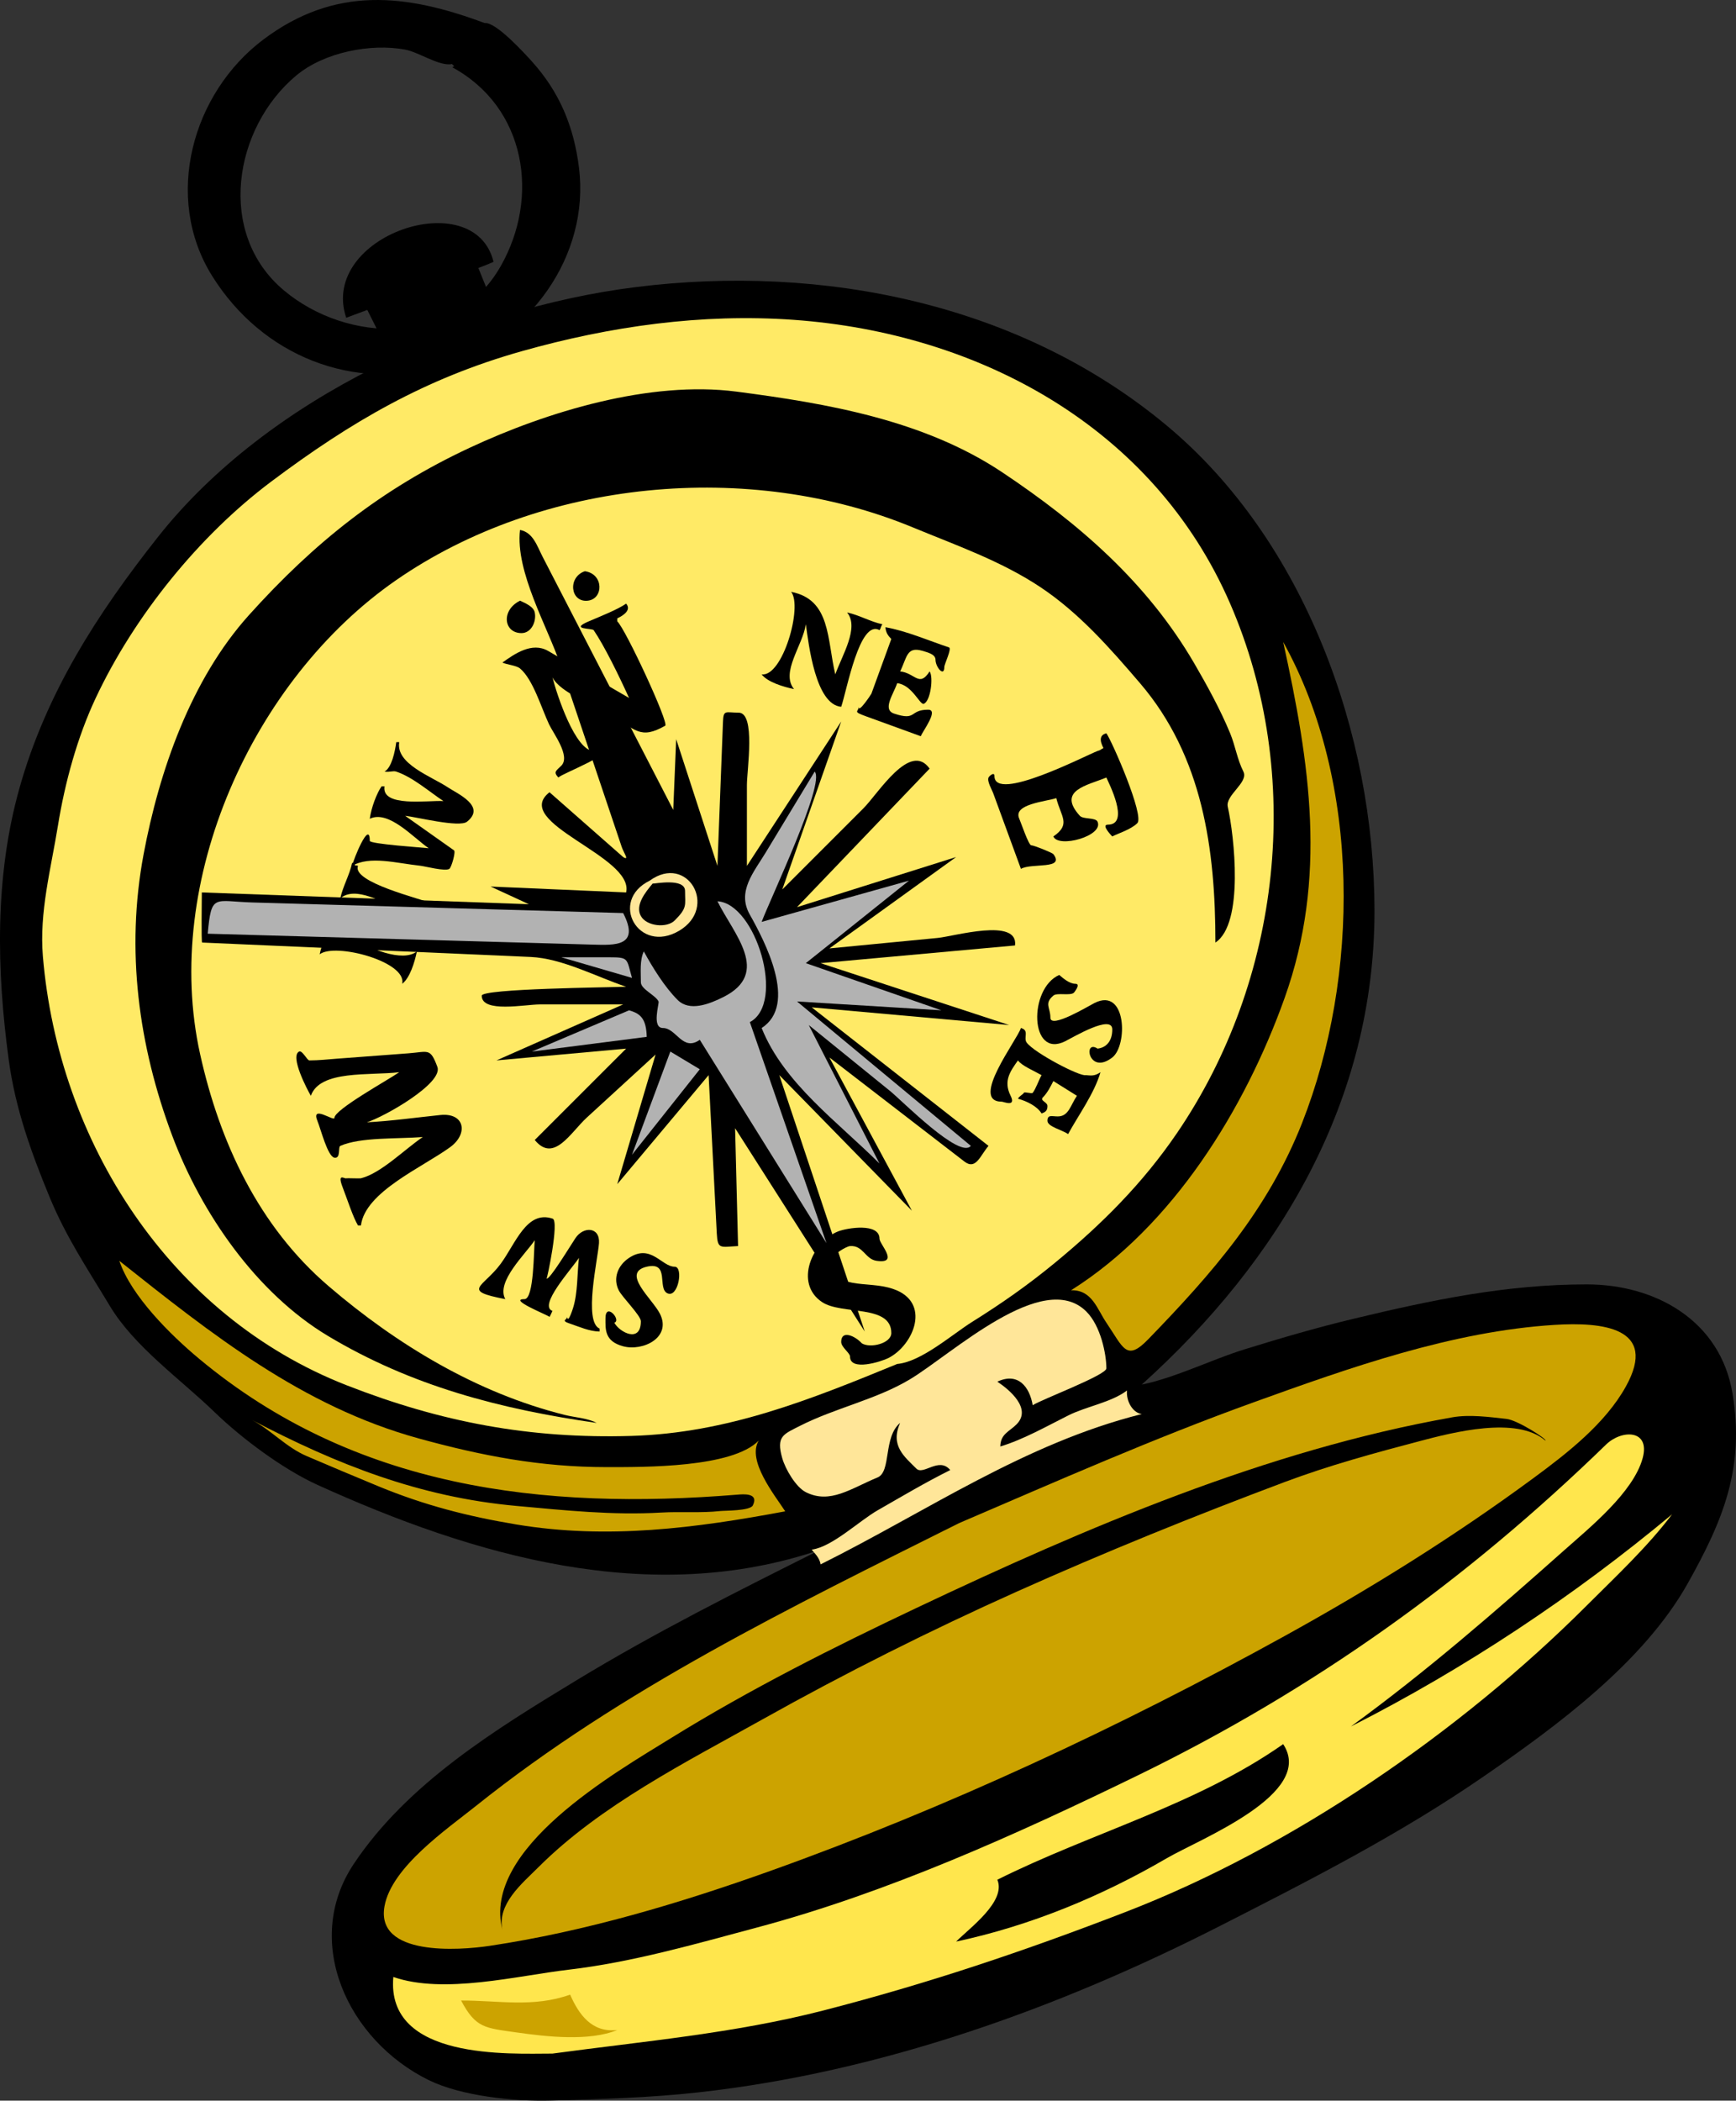
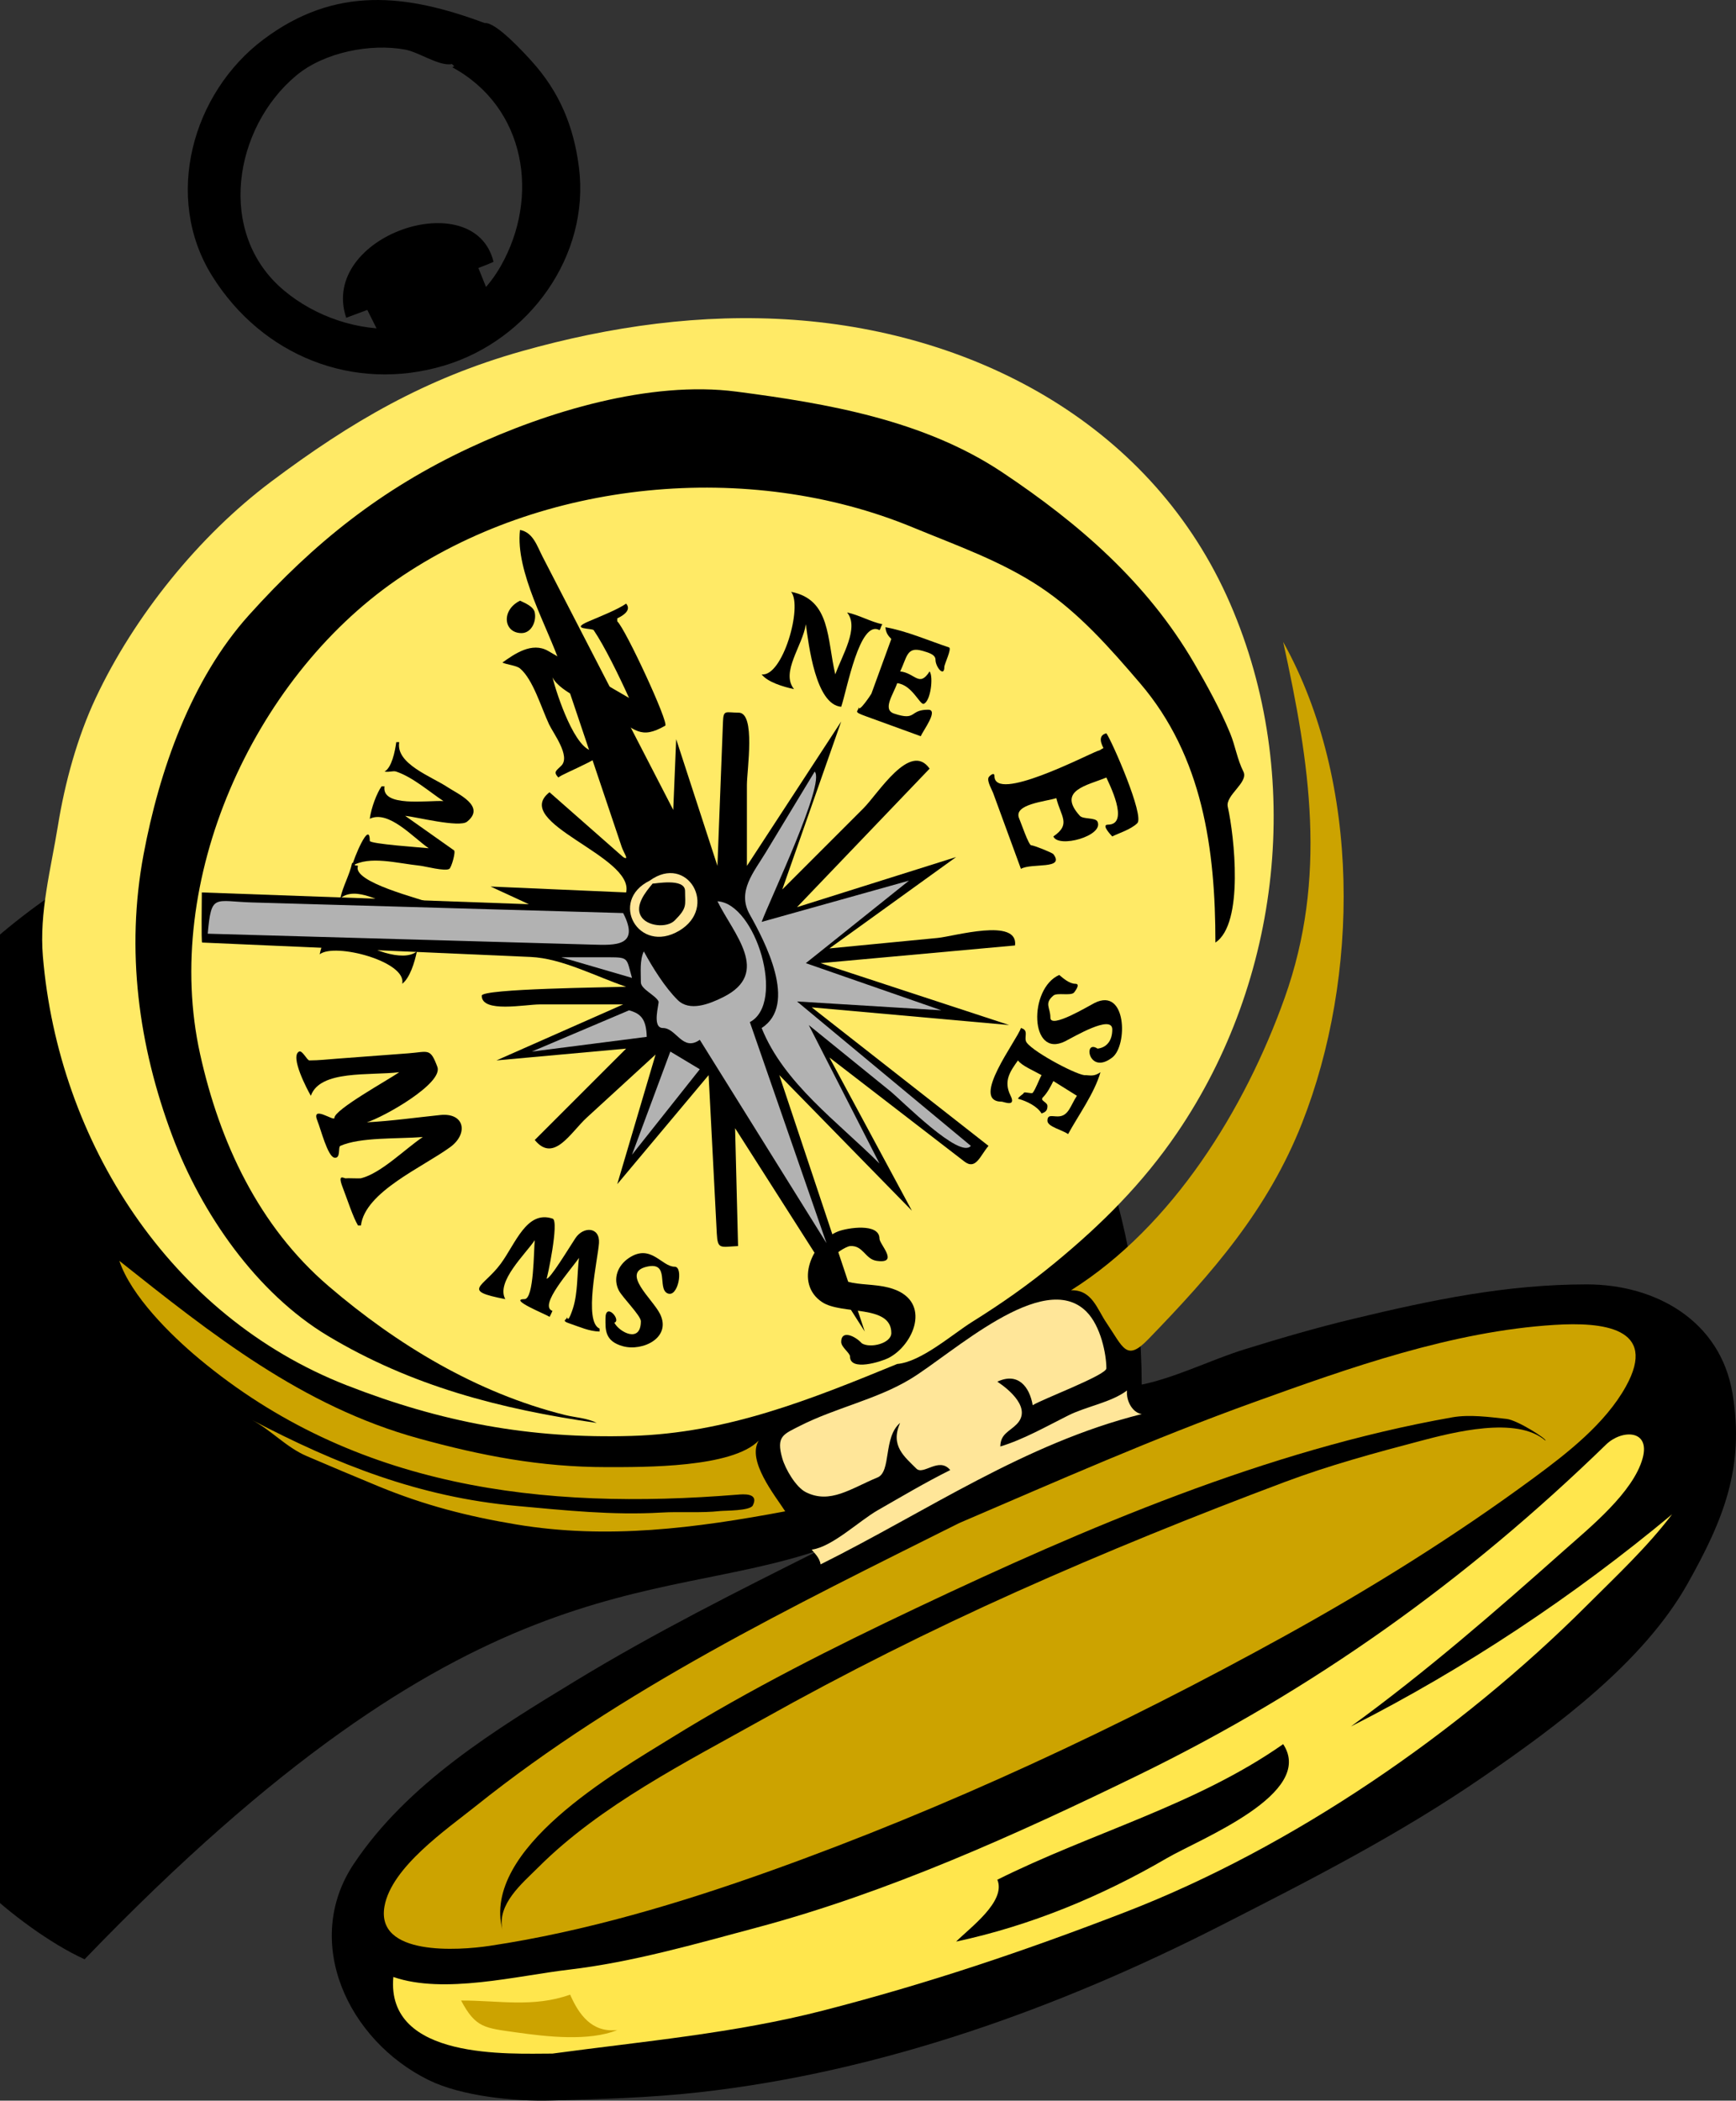
<svg xmlns="http://www.w3.org/2000/svg" xmlns:ns1="http://www.inkscape.org/namespaces/inkscape" xmlns:ns2="http://sodipodi.sourceforge.net/DTD/sodipodi-0.dtd" height="268.452" id="Layer_1" ns1:version="0.47 r22583" ns2:docname="compass.svg" ns2:version="0.32" style="overflow:visible;enable-background:new 0 0 221.897 268.452;" version="1.0" viewBox="0 0 221.897 268.452" width="221.897" xml:space="preserve">
  <rect x="0" y="0" width="221.897" height="268.452" fill="#333333" stroke="none" />
  <defs id="defs88">
    <ns1:perspective ns2:type="inkscape:persp3d" ns1:vp_x="0 : 134.226 : 1" ns1:vp_y="0 : 1000 : 0" ns1:vp_z="221.897 : 134.226 : 1" ns1:persp3d-origin="110.9485 : 89.483999 : 1" id="perspective49" />
  </defs>
  <ns2:namedview bordercolor="#666666" borderopacity="1.0" id="base" ns1:current-layer="Layer_1" ns1:cx="110.9485" ns1:cy="134.226" ns1:pageopacity="0.0" ns1:pageshadow="2" ns1:window-height="662" ns1:window-width="802" ns1:window-x="80" ns1:window-y="9" ns1:zoom="1.408073" pagecolor="#ffffff" showgrid="false" ns1:window-maximized="0" />
  <g id="g3">
-     <path d="M104.887,198.034c-10.593,5.296-21.098,10.563-31.231,16.715c-10.353,6.285-21.593,13.18-28.442,23.457   c-6.612,9.922-0.774,22.525,9.584,27.618c4.156,2.043,10.907,2.743,15.593,2.612c6.354-0.177,12.585-0.344,18.897-1.045   c23.277-2.586,45.956-10.72,66.683-21.283c11.578-5.9,22.923-11.683,33.652-19.074c9.292-6.401,20.423-14.575,26.085-24.649   c4.6-8.183,7.311-14.86,5.741-24.313c-1.541-9.284-9.805-13.934-18.632-13.934c-10.297,0-19.813,1.995-29.786,4.389   c-4.701,1.128-9.289,2.466-13.91,3.897c-4.317,1.338-8.79,3.612-13.184,4.519c17.641-15.875,29.781-36.331,29.752-60.633   c-0.027-22.435-8.867-47.192-26.558-61.929c-18.762-15.63-44.026-20.677-67.878-17.69c-21.997,2.754-46.985,14.151-61.012,31.868   c-7.794,9.845-14.379,20.045-17.795,32.309c-3.139,11.271-2.884,23.16-1.319,34.648c0.835,6.133,2.84,11.708,5.19,17.412   c2.15,5.221,4.853,9.183,7.72,13.96c3.129,5.215,9.041,9.363,13.385,13.571c3.46,3.352,8.746,7.294,13.141,9.292   C60.477,198.803,83.175,205.471,104.887,198.034" id="path5" />
+     <path d="M104.887,198.034c-10.593,5.296-21.098,10.563-31.231,16.715c-10.353,6.285-21.593,13.18-28.442,23.457   c-6.612,9.922-0.774,22.525,9.584,27.618c4.156,2.043,10.907,2.743,15.593,2.612c6.354-0.177,12.585-0.344,18.897-1.045   c23.277-2.586,45.956-10.72,66.683-21.283c11.578-5.9,22.923-11.683,33.652-19.074c9.292-6.401,20.423-14.575,26.085-24.649   c4.6-8.183,7.311-14.86,5.741-24.313c-1.541-9.284-9.805-13.934-18.632-13.934c-10.297,0-19.813,1.995-29.786,4.389   c-4.701,1.128-9.289,2.466-13.91,3.897c-4.317,1.338-8.79,3.612-13.184,4.519c-0.027-22.435-8.867-47.192-26.558-61.929c-18.762-15.63-44.026-20.677-67.878-17.69c-21.997,2.754-46.985,14.151-61.012,31.868   c-7.794,9.845-14.379,20.045-17.795,32.309c-3.139,11.271-2.884,23.16-1.319,34.648c0.835,6.133,2.84,11.708,5.19,17.412   c2.15,5.221,4.853,9.183,7.72,13.96c3.129,5.215,9.041,9.363,13.385,13.571c3.46,3.352,8.746,7.294,13.141,9.292   C60.477,198.803,83.175,205.471,104.887,198.034" id="path5" />
    <path d="M114.678,174.308c-11.171,4.584-21.733,8.835-33.961,9.195c-13,0.383-24.328-1.747-36.424-6.478   C21.702,168.19,7.472,145.928,5.48,122.208c-0.472-5.622,1.024-11.139,1.923-16.684c0.89-5.494,2.465-11.287,4.837-16.333   c4.912-10.446,13.195-20.722,22.415-27.638c10.242-7.683,19.739-13.204,32.063-16.679c11.293-3.184,22.983-4.839,34.725-4.001   c23.679,1.69,46.007,13.706,55.796,36.266c9.538,21.98,6.509,48.145-6.792,67.656c-4.389,6.438-9.594,11.634-15.583,16.567   c-3.447,2.839-6.81,5.197-10.601,7.566C121.709,170.525,117.744,174.044,114.678,174.308" id="path7" style="fill:#FFEA66;" />
    <path d="M164.016,82.037c3.406,15.528,5.686,30.095,0.179,45.516c-5.051,14.141-14.265,29.146-27.296,37.339   c2.679-0.084,3.32,2.375,4.52,4.143c2.182,3.215,2.543,5.013,5.356,2.109c8.174-8.433,15.293-16.55,19.657-27.63   C173.777,124.865,173.996,99.97,164.016,82.037" id="path9" style="fill:#CCA300;" />
    <path d="M103.758,198.034c2.639-0.357,6.023-3.656,8.46-5.049c3.08-1.761,6.058-3.534,9.241-5.119   c-1.434-1.74-3.432,0.716-4.332-0.188c-1.514-1.521-3.377-2.934-2.071-5.838c-2.183,1.811-1.104,6.235-2.891,6.971   c-3.423,1.41-6.054,3.442-9.163,1.88c-1.275-0.641-2.612-2.936-3.012-4.332c-0.805-2.813,0.128-3.059,2.258-4.142   c4.503-2.291,9.732-3.354,14.049-5.942c5.39-3.231,17.044-14.185,22.565-8.663c1.836,1.836,2.555,5.44,2.555,7.26   c0,0.859-8.328,3.984-9.416,4.708c-0.404-2.366-1.875-4.247-4.52-3.012c1.595,1.061,4.439,3.47,2.448,5.461   c-0.934,0.934-2.043,1.219-2.071,2.823c2.914-0.872,5.958-2.599,8.687-3.967c2.317-1.162,5.488-1.659,7.509-3.188   c-0.125,1.361,0.72,2.843,1.883,3.012c-14.964,3.746-27.437,12.429-41.051,19.21C104.762,199.026,104.04,198.435,103.758,198.034" id="path11" style="fill:#FFE699;" />
    <path d="M96.979,184.1c-1.544,2.565,2.083,7.016,3.388,9.039c-11.453,2.148-22.721,3.62-34.363,1.68   c-6.213-1.035-11.76-2.459-17.604-4.868c-3.075-1.268-6.136-2.561-9.193-3.87c-2.639-1.129-4.534-3.323-7.005-4.617   c10.867,5.694,21.427,9.856,33.755,10.978c6.191,0.563,12.342,1.222,18.559,0.855c2.492-0.146,5.075,0.078,7.542-0.196   c0.563-0.063,3.813-0.009,4.167-0.715c0.826-1.65-1.278-1.433-1.97-1.377c-24.88,2.017-48.928-0.796-68.81-17.371   c-3.652-3.045-8.685-8.027-10.192-12.51c11.854,9.414,23.371,18.588,38.239,22.689c8.083,2.229,15.615,3.673,24.032,3.673   C82.387,187.489,93.586,187.581,96.979,184.1" id="path13" style="fill:#CCA300;" />
    <path d="M122.588,194.646c-21.293,10.646-43.079,21.199-61.766,36.154   c-3.69,2.953-10.771,7.789-11.674,12.805c-1.152,6.393,9.452,5.662,13.429,5.066c12.192-1.827,24.302-5.438,35.906-9.586   c22.56-8.065,44.681-18.404,65.643-29.969c11.044-6.093,21.771-12.773,31.931-20.26c4.293-3.164,9.128-6.927,11.759-11.662   c4.214-7.587-3.078-8.256-9.096-7.882c-13.118,0.816-26.203,5.47-38.469,9.89C147.473,183.807,135.066,189.297,122.588,194.646" id="path15" style="fill:#CCA300;" />
    <path d="M197.532,184.1c-3.671-3.174-11.845-1.045-16.015,0.053c-5.826,1.534-11.634,3.113-17.281,5.231   c-11.569,4.339-22.952,8.946-34.229,13.999c-11.038,4.947-21.958,10.415-32.509,16.323c-9.725,5.446-20.728,10.962-28.687,18.922   c-2.07,2.071-5.289,4.683-4.598,7.988c-2.655-10.335,14.412-20.077,21.564-24.503c10.089-6.243,20.668-11.56,31.38-16.632   c21.661-10.255,44.787-20.173,68.482-24.356c2.191-0.387,4.73-0.04,6.936,0.205C193.977,181.486,197.788,183.936,197.532,184.1" id="path17" />
    <path d="M70.616,262.436c11.597-1.567,23.291-2.588,34.629-5.509c13.395-3.45,25.664-7.582,38.58-12.567   c21.399-8.26,42.839-23.035,59.005-39.193c3.741-3.74,7.695-7.422,10.9-11.65c-12.562,10.465-26.475,19.722-41.053,27.115   c9.586-6.975,18.437-14.671,27.287-22.54c3.229-2.87,8.8-7.37,9.998-11.732c1.018-3.705-2.677-3.693-4.67-1.757   c-17.872,17.362-37.319,31.294-59.782,42.243c-15.575,7.592-32.02,15.016-48.816,19.496c-7.873,2.101-15.851,4.414-23.973,5.368   c-6.643,0.779-15.991,3.181-22.445,0.935C49.32,263.322,65.229,262.436,70.616,262.436" id="path19" style="fill:#FFE64D;" />
    <path d="M164.016,222.891c-11.129,7.796-24.5,11.313-36.533,17.325c1.145,2.774-3.478,6.114-5.273,7.909   c9.497-2.038,18.534-5.762,26.937-10.66C153.333,235.024,168.195,229.228,164.016,222.891" id="path21" />
    <path d="M155.354,120.451c0-11.854-1.592-23.753-9.642-33.151c-3.825-4.466-7.771-8.965-12.705-12.252   c-5.044-3.361-10.741-5.338-16.323-7.648c-20.942-8.664-47.439-6.139-66.032,6.728c-18.381,12.72-29.971,38.504-25.073,60.587   c2.504,11.288,7.487,21.995,16.422,29.648c8.717,7.468,18.937,13.65,30.189,16.459c1.362,0.34,2.822,0.379,4.076,1.019   c-12.273-1.756-23.649-4.698-34.371-11.131c-9.119-5.471-16.151-15.634-19.875-25.559c-4.329-11.537-5.957-23.745-3.672-35.942   c1.999-10.67,6.04-22.343,13.474-30.603c8.306-9.229,16.902-16.102,28.209-21.382c9.855-4.602,23.042-8.619,34.102-7.177   c11.625,1.514,23.973,3.639,33.978,10.313c9.82,6.55,18.513,14.082,24.526,24.39c1.627,2.79,3.375,5.981,4.602,8.962   c0.663,1.611,0.899,3.315,1.693,4.896c0.696,1.386-2.328,3.005-1.996,4.496C157.762,106.806,159.04,118.037,155.354,120.451" id="path23" />
    <path d="M66.471,76.765c-2.452,1.215-2.105,4.142,0.189,4.142c1.251,0,1.929-1.475,1.694-2.635   C68.197,77.494,67.082,77.057,66.471,76.765" id="path25" />
-     <path d="M74.757,72.999c-2.227,0.758-1.867,4.013,0.375,3.766C77.161,76.542,77.195,73.34,74.757,72.999" id="path27" />
    <path d="M70.616,86.555c0.567,2.25,2.935,9.416,5.272,9.416c3.601,0-4.009,2.847-4.521,3.391c-0.664-0.733-0.295-0.837,0.377-1.507   c1.223-1.221-1.031-4.148-1.568-5.299c-1.007-2.159-2.048-5.733-3.704-7.129c-0.46-0.388-1.695-0.489-2.258-0.754   c1.533-1.088,3.776-2.689,5.854-1.482c3.446,2.001,6.893,4.002,10.339,6.003c-1.321-2.906-3.156-6.651-4.521-8.661   c-0.185-0.272-3.125-0.06-0.68-1.107c1.587-0.681,3.737-1.525,4.826-2.284c0.605,0.69-0.029,1.364-1.134,1.883   c0,0.125,0,0.251,0,0.377c1.048,0.952,6.658,13.037,6.129,13.339c-3.186,1.819-3.794,0.499-6.972-1.388   C76.121,90.202,71.546,88.501,70.616,86.555" id="path29" />
    <path d="M110.161,171.671c1.096,0.671,3.767,0.004,3.767-1.317c0-3.689-6.344-2.282-8.852-3.955   c-3.605-2.404-1.248-7.752,2.068-9.038c1.149-0.445,5.274-1.12,5.274,0.94c0,0.711,2.587,3.257-0.375,2.826   c-1.465-0.213-1.708-2.014-3.391-1.884c-0.493,0.038-2.259,1.096-2.259,1.695c0,4.115,4.292,2.621,7.719,3.766   c5.003,1.671,2.687,7.203-0.564,8.85c-0.871,0.44-4.896,1.74-4.896-0.188c0-0.471-1.13-1.191-1.13-1.883   C107.523,169.932,109.272,170.695,110.161,171.671" id="path31" />
    <path d="M94.342,92.205c-1.998,1.215-0.909,8.474-0.952,10.713c-0.055,2.856-1.334,8.255,0.573,10.754   C94.091,106.518,94.287,99.36,94.342,92.205" id="path33" style="fill:#FFFFFF;" />
    <path d="M81.161,109.529c1.882-0.47,3.679-0.758,5.649-1.129c-6.152-12.178-12.304-24.355-18.456-36.533   c2.319,6.692,4.638,13.384,6.957,20.076c1.52,4.388,3.041,8.775,4.561,13.163C80.212,106.085,81.936,109.963,81.161,109.529" id="path35" style="fill:#FFFFFF;" />
    <path d="M140.29,95.971c0.445-0.124,0.348-0.175,0.752-0.376c-0.549-1.042-0.435-1.69,0.377-1.883   c0.738,1.043,4.889,10.551,3.953,11.486c-0.819,0.819-2.539,1.339-3.199,1.696c0.013,0.007-1.507-1.508-0.566-1.508   c2.908,0,0.037-5.461-0.188-6.024c-2.414,1.006-6.354,1.63-3.391,4.895c0.428,0.472,2.01,0.184,2.262,0.754   c0.807,1.825-5.011,3.417-5.648,1.883c2.284-1.565,0.974-2.504,0.375-4.897c-1.328,0.442-5.565,0.752-4.74,2.612   c0.207,0.466,1.202,3.414,1.537,3.414c0.341,0,2.694,0.953,2.828,1.129c1.526,2.01-2.778,1.093-4.146,1.883   c-1.187-3.239-2.374-6.478-3.561-9.717c-0.14-0.379-0.795-1.479-0.58-1.957c0.079-0.177,0.756-0.785,0.756-0.189   C127.11,102.594,138.634,96.612,140.29,95.971" id="path37" />
    <path d="M46.887,143.425c3.13-0.164,6.264-0.608,9.383-0.931c3.154-0.326,3.61,2.405,1.27,4.106   c-3.574,2.599-10.873,5.717-11.404,10.006c-0.126,0-0.252,0-0.378,0c-0.633-1.054-1.358-3.309-1.964-4.885   c-0.734-1.91,0.269-1.028,0.46-1.142c0.058-0.034,1.722,0.04,1.882,0c2.581-0.642,5.669-3.779,7.908-5.272   c-3.268,0.252-7.989-0.004-10.544,1.131c-0.319,0.142,0.095,1.644-0.754,1.506c-0.867-0.141-1.753-3.685-2.154-4.646   c-0.925-2.219,2.154,0.084,2.154-0.438c0-1.069,6.896-4.863,8.286-5.837c-3.791,0.454-10.125-0.321-11.299,3.012   c-0.461-0.789-2.696-5.04-1.507-5.649c0.412-0.211,1.025,1.129,1.318,1.129c1.186,0,2.37-0.136,3.551-0.224   c3.031-0.228,6.061-0.455,9.092-0.682c2.586-0.194,2.794-0.736,3.718,1.728C56.694,138.446,49.029,142.771,46.887,143.425" id="path39" />
    <path d="M45.004,119.699c1.927,1.499,6.501,3.35,8.286,1.882c-0.291,1.402-0.903,3.408-1.883,4.143   c0.645-2.845-8.623-5.292-10.544-3.766c0.976-5.083,6.059-4.572,10.544-5.648c-2.538-0.952-5.945-3.155-7.907-1.508   c0.321-1.538,1.186-2.98,1.505-4.519c0.126,0,0.252,0,0.378,0c-0.106,0.538,0.135,0.202,0.375,0.377   c-0.799,2.073,7.872,4.156,9.794,4.896C55.305,118.433,46.944,120.546,45.004,119.699" id="path41" />
    <path d="M51.786,104.256c2.083,1.472,4.167,2.944,6.25,4.416c0.241,0.17-0.325,2.18-0.601,2.363   c-0.534,0.354-3.104-0.332-3.713-0.397c-3.047-0.326-6.48-1.311-8.718,0.022c0.181-0.871,2.261-5.966,2.261-3.203   c0,0.402,6.721,0.853,7.533,0.943c-2-1.375-5.121-4.917-7.533-3.766c0.193-1.448,0.9-3.267,1.504-4.143c0.126,0,0.252,0,0.379,0   c-0.412,2.713,5.528,1.765,7.533,1.883c-1.898-1.266-3.923-3.055-6.029-3.766c-0.421-0.142-0.784,0.097-1.504,0   c0.919-0.505,1.342-2.557,1.504-3.765c0.126,0,0.253,0,0.379,0c-0.475,2.779,4.125,4.382,6.233,5.787   c1.203,0.801,4.912,2.406,2.429,4.381C58.707,105.795,53.177,104.389,51.786,104.256" id="path43" />
    <path d="M103.003,79.777c-0.402,2.736-3.257,6.146-1.508,8.287c-1.401-0.293-3.401-0.908-4.142-1.883   c2.687,0.362,5.276-8.709,3.767-10.547c5.084,0.981,4.573,6.057,5.649,10.547c0.857-2.43,3.096-5.968,1.509-7.909   c1.537,0.321,2.979,1.185,4.516,1.506c-0.213,0.252-0.178,0.482-0.375,0.754c-2.553-1.436-4.167,7.684-4.896,9.79   C104.247,90.043,103.373,82.408,103.003,79.777" id="path45" />
    <path d="M113.928,81.66c-0.419-0.433-0.691-0.785-0.754-1.506c2.739,0.492,5.473,1.698,8.13,2.583   c0.392,0.13-0.599,2.131-0.599,2.5c0,1.352-1.129,0.019-1.129-0.927c0-0.675-0.922-0.922-1.697-1.145   c-2.014-0.576-1.945,0.878-2.823,2.637c1.923,0.202,2.435,2.095,3.766,0c0.505,0.668,0.141,3.824-0.754,4.144   c-0.474,0.169-1.494-2.436-3.391-2.638c-0.465,1.396-1.938,3.37-0.397,3.884c2.946,0.984,1.904-0.495,4.353-0.495   c1.402,0-0.665,2.691-0.939,3.389c-2.331-0.847-4.661-1.694-6.992-2.542c-1.754-0.638-0.998-0.531-0.92-1.225   c-0.104,0.923,1.567-1.58,1.6-1.669C112.231,86.321,113.079,83.991,113.928,81.66" id="path47" />
    <path d="M140.29,134.009c1.138-0.129,1.883-0.983,1.883-2.448c0-1.988-4.977,0.982-6.025,1.507   c-4.546,2.276-4.701-6.746-0.756-8.474c0.466,0.39,1.285,1.13,2.072,1.13c0.745,0-0.193,1.133-0.189,1.129   c-0.441,0.44-2.15-0.035-2.633,0.377c-1.206,1.03-0.379,1.517-0.379,2.824c0,1.47,4.873-1.495,5.65-1.883   c4.1-2.05,4.25,5.432,2.26,6.97C139.133,137.488,138.407,132.758,140.29,134.009" id="path49" />
    <path d="M138.782,137.398c0.693,0.052,1.112,0.152,1.883-0.375c-0.793,2.715-2.757,5.39-4.141,7.907   c-0.73-0.531-2.637-0.943-2.637-1.694c0-0.83,0.548-0.563,1.318-0.563c1.39,0,1.606-1.377,2.447-2.638   c-1.004-0.628-2.008-1.255-3.012-1.883c-0.342,0.694-0.774,1.519-1.321,2.071c-0.455,0.46,0.567,0.585,0.567,1.129   c0,0.621-0.304,0.787-0.754,0.943c-0.537-0.912-1.875-1.577-3.014-1.884c0.163-0.341,0.675-0.565,0.754-0.754   c0.073-0.175,1.001,0.158,1.129,0c0.383-0.472,0.783-1.635,1.131-2.26c-1.002-0.572-2.536-1.202-3.014-1.883   c-0.97,1.373-1.896,2.609-0.947,4.506c0.757,1.513-0.895,0.768-1.123,0.768c-4.157,0,2.005-7.932,2.445-9.415   c1.134,0.301,0.268,1.25,0.754,1.883C132.27,134.588,138.053,137.603,138.782,137.398" id="path51" />
    <path d="M78.524,169.035c0.649,1.225,3.391,2.67,3.391-0.188c0-0.722-2.377-3.058-2.827-3.954   c-0.759-1.509-0.144-3.174,1.318-4.143c2.799-1.855,4.154,1.129,5.837,1.129c1.145,0,0.449,4.059-0.942,3.392   c-1.317-0.632,0.347-4.094-2.637-3.392c-3.325,0.782,0.747,4.117,1.696,6.025c1.51,3.035-2.193,4.817-4.708,4.144   c-2.404-0.645-2.258-2.188-2.258-3.578C77.395,166.337,79.477,168.731,78.524,169.035" id="path53" />
    <path d="M69.862,163.387c0.347,0.268,2.976-4.088,3.695-5.166c1.021-1.531,3.15-1.442,3.005,0.652   c-0.14,2.023-2.002,10.029,0.079,10.914c0,0.126,0,0.251,0,0.377c-1.328-0.024-2.53-0.592-3.79-1.012   c-1.275-0.425-0.315-0.477-0.352-0.871c0.093,0.994,0.752-1.133,0.751-1.129c0.613-1.939,0.515-4.376,0.753-6.402   c-0.964,1.446-5.229,6.121-3.387,6.777c-0.002,0.005-0.377,0.842-0.378,0.754c-0.425-0.306-5.325-2.259-3.2-2.259   c1.231,0,1.177-6.279,1.317-7.533c-1.186,1.778-4.995,5.317-3.766,7.533c-5.732-1.104-2.837-1.477-0.598-4.507   c1.919-2.596,3.318-6.893,6.648-5.779C71.511,156.028,69.92,163.517,69.862,163.387" id="path55" />
    <path d="M63.083,33.454c-2.455-10.033-22.348-3.33-18.83,7.155c3.543-1.32,7.087-2.64,10.63-3.96   C56.234,36.146,63.14,33.518,63.083,33.454" id="path57" />
    <path d="M46.511,38.727c1.163,2.325,2.325,4.649,3.488,6.974c0.607,1.215,4.822-1.519,5.884-2.004   c2.494-1.14,4.987-2.279,7.481-3.419c0.252-0.115-2.251-6.075-2.542-6.822C57.944,34.59,48.555,39.787,46.511,38.727" id="path59" />
    <path d="M57.81,8.598c9.445,5.128,11.218,16.614,6.18,25.435c-5.888,10.308-19.554,9.872-27.669,3.105   c-8.724-7.273-6.454-20.819,1.552-27.494c3.574-2.979,9.504-4.121,13.913-3.306c1.642,0.303,4.038,1.932,5.649,1.883   c1.896-0.058,3.241-3.36,4.516-5.273C51.919-0.797,42.845-1.838,33.678,5.04c-9.108,6.834-12.839,20.181-6.556,30.234   c6.378,10.205,18.082,14.913,29.654,11.445c10.822-3.243,18.653-13.995,17.226-25.318c-0.66-5.237-2.478-9.632-6.024-13.558   c-0.881-0.975-4.596-5.076-6.027-4.896C60.541,3.125,59.299,7.932,57.81,8.598" id="path61" />
    <path d="M48.769,5.96c3.131,0,7.132,0.139,9.416,2.638c1.255-1.883,2.511-3.767,3.766-5.65C57.557,3.952,53.163,4.956,48.769,5.96" id="path63" />
    <path d="M86.811,97.854c0,4.648-0.193,6.153,2.637,9.792C88.568,104.382,87.689,101.118,86.811,97.854" id="path65" style="fill:#FFFFFF;" />
    <path d="M79.653,109.529c-3.138-2.762-6.277-5.523-9.415-8.285c-5.006,3.913,10.877,8.167,9.794,12.805   c-5.775-0.251-11.551-0.503-17.327-0.754c1.632,0.753,3.263,1.507,4.895,2.26c-13.934-0.502-27.869-1.004-41.803-1.506   c0,0.645-0.082,6.398,0.038,6.403c1.336,0.059,2.673,0.117,4.009,0.176c6.913,0.303,13.826,0.606,20.739,0.91   c5.749,0.252,11.498,0.504,17.246,0.756c4.026,0.177,8.392,2.536,12.202,3.806c-2.165,0.088-18.456,0.239-18.456,1.144   c0,2.242,5.542,1.115,7.419,1.115c3.552,0,7.105,0,10.657,0c-5.398,2.385-10.795,4.771-16.193,7.156   c5.524-0.502,11.048-1.004,16.573-1.506c-3.893,3.892-7.785,7.784-11.678,11.675c2.438,2.99,4.583-0.968,6.657-2.868   c2.929-2.684,5.858-5.368,8.787-8.053c-1.633,5.523-3.267,11.046-4.9,16.569c3.893-4.645,7.786-9.29,11.679-13.935   c0.226,4.364,0.451,8.729,0.676,13.094c0.123,2.378,0.245,4.755,0.368,7.133c0.108,2.096,0.468,1.722,2.72,1.618   c-0.126-5.021-0.252-10.043-0.379-15.064c5.524,8.662,11.049,17.323,16.573,25.985c-3.641-10.922-7.282-21.844-10.923-32.766   c5.649,5.774,11.298,11.55,16.948,17.324c-3.515-6.527-7.03-13.055-10.545-19.582c3.736,2.879,7.472,5.759,11.208,8.638   c2.015,1.554,4.03,3.106,6.046,4.66c1.472,1.134,2.009-0.745,3.085-2c-7.532-5.9-15.064-11.801-22.596-17.702   c8.411,0.753,16.822,1.507,25.233,2.26c-8.035-2.636-16.069-5.273-24.104-7.909c8.285-0.753,16.571-1.506,24.856-2.26   c0.445-3.591-7.8-1.165-9.873-0.964c-4.618,0.447-9.236,0.894-13.854,1.341c5.398-3.892,10.795-7.784,16.194-11.676   c-6.778,2.134-13.557,4.269-20.335,6.403c5.649-5.901,11.299-11.801,16.949-17.702c-2.482-3.54-6.573,3.184-8.446,5.057   c-3.462,3.462-6.924,6.923-10.386,10.385c2.511-7.156,5.021-14.312,7.532-21.468c-4.018,6.152-8.035,12.304-12.053,18.456   c0-3.445,0-6.891,0-10.336c0-1.907,1.152-9.249-1.061-9.249c-1.661,0-1.936-0.418-1.997,1.162c-0.09,2.335-0.18,4.67-0.27,7.005   c-0.146,3.806-0.292,7.612-0.439,11.417c-1.758-5.398-3.516-10.797-5.273-16.195c-0.125,3.013-0.25,6.025-0.375,9.038   c-3.438-6.661-6.876-13.322-10.314-19.982c-2.125-4.118-4.251-8.236-6.377-12.354c-0.733-1.42-1.216-3.118-2.894-3.441   c-0.628,5.336,3.548,12.426,5.188,17.3c1.922,5.713,3.845,11.426,5.768,17.139c0.681,2.023,1.361,4.046,2.042,6.069   C79.72,108.979,80.506,110.047,79.653,109.529" id="path67" />
    <path d="M79.653,116.685c-9.714-0.277-19.429-0.555-29.143-0.833c-6.081-0.174-12.161-0.348-18.241-0.521   c-4.92-0.141-5.247-1.199-5.717,3.991c10.319,0.292,20.638,0.585,30.958,0.878c6.07,0.172,12.14,0.344,18.21,0.517   C78.597,120.798,81.859,120.974,79.653,116.685" id="path69" style="fill:#B2B2B2;" />
    <path d="M83.044,112.543c-5.267,2.595-1.414,9.468,3.766,6.402C91.854,115.96,87.872,109.039,83.044,112.543   " id="path71" style="fill:#FFE699;" />
    <path d="M83.419,112.918c-0.902,1.074-2.274,2.758-1.504,4.144c0.739,1.33,3.331,1.569,4.329,0.565   c1.637-1.646,1.32-1.925,1.32-3.766C87.564,112.154,83.641,112.958,83.419,112.918" id="path73" />
    <path d="M104.132,98.607c-2.082,3.44-4.165,6.881-6.247,10.321c-1.535,2.536-3.708,4.992-2.058,7.928   c1.935,3.442,6.186,11.521,1.526,14.517c2.831,7.067,9.73,11.988,15.065,17.323c-3.014-5.9-6.027-11.8-9.041-17.7   c3.47,2.814,6.94,5.63,10.41,8.444c1.517,1.23,8.889,8.728,10.307,6.997c-7.406-6.152-14.813-12.304-22.22-18.456   c6.151,0.377,12.302,0.754,18.453,1.131c-5.774-2.009-11.549-4.017-17.324-6.026c4.395-3.515,8.789-7.03,13.183-10.544   c-6.277,1.757-12.555,3.515-18.833,5.272C98.434,114.917,105.539,100.042,104.132,98.607" id="path75" style="fill:#B2B2B2;" />
    <path d="M71.745,122.334c3.012,0.879,6.024,1.757,9.037,2.636c-0.708-2.493-0.379-2.636-2.898-2.636   C75.837,122.334,73.792,122.334,71.745,122.334" id="path77" style="fill:#B2B2B2;" />
    <path d="M80.407,129.114c-4.143,1.757-8.286,3.515-12.428,5.272c4.896-0.628,9.791-1.255,14.687-1.883   C82.604,130.24,81.92,129.532,80.407,129.114" id="path79" style="fill:#B2B2B2;" />
    <path d="M85.682,134.386c-1.633,4.394-3.267,8.788-4.9,13.182c2.889-3.641,5.777-7.281,8.666-10.922   C88.192,135.893,86.937,135.14,85.682,134.386" id="path81" style="fill:#B2B2B2;" />
    <path d="M95.847,130.62c3.265,9.416,6.529,18.832,9.794,28.247c-5.398-8.662-10.795-17.324-16.193-25.986   c-2.205,1.556-2.991-1.506-4.709-1.506c-1.469,0-0.454-3.142-0.564-3.392c-0.35-0.787-2.258-1.567-2.258-2.447   c0-1.373-0.159-2.802,0.375-3.955c1.115,2.053,2.688,4.587,4.331,6.214c1.515,1.5,3.998,0.543,5.823-0.37   c6.182-3.09,1.285-8.108-0.739-12.247C96.606,115.458,100.454,128.2,95.847,130.62" id="path83" style="fill:#B2B2B2;" />
    <path d="M58.939,255.656c1.876,3.541,3.053,3.505,7.12,4.083c3.757,0.534,9.264,1.166,12.839-0.316   c-3.266,0.38-4.931-2.023-6.024-4.52C68.151,256.588,63.701,255.637,58.939,255.656" id="path85" style="fill:#CCA300;" />
  </g>
</svg>